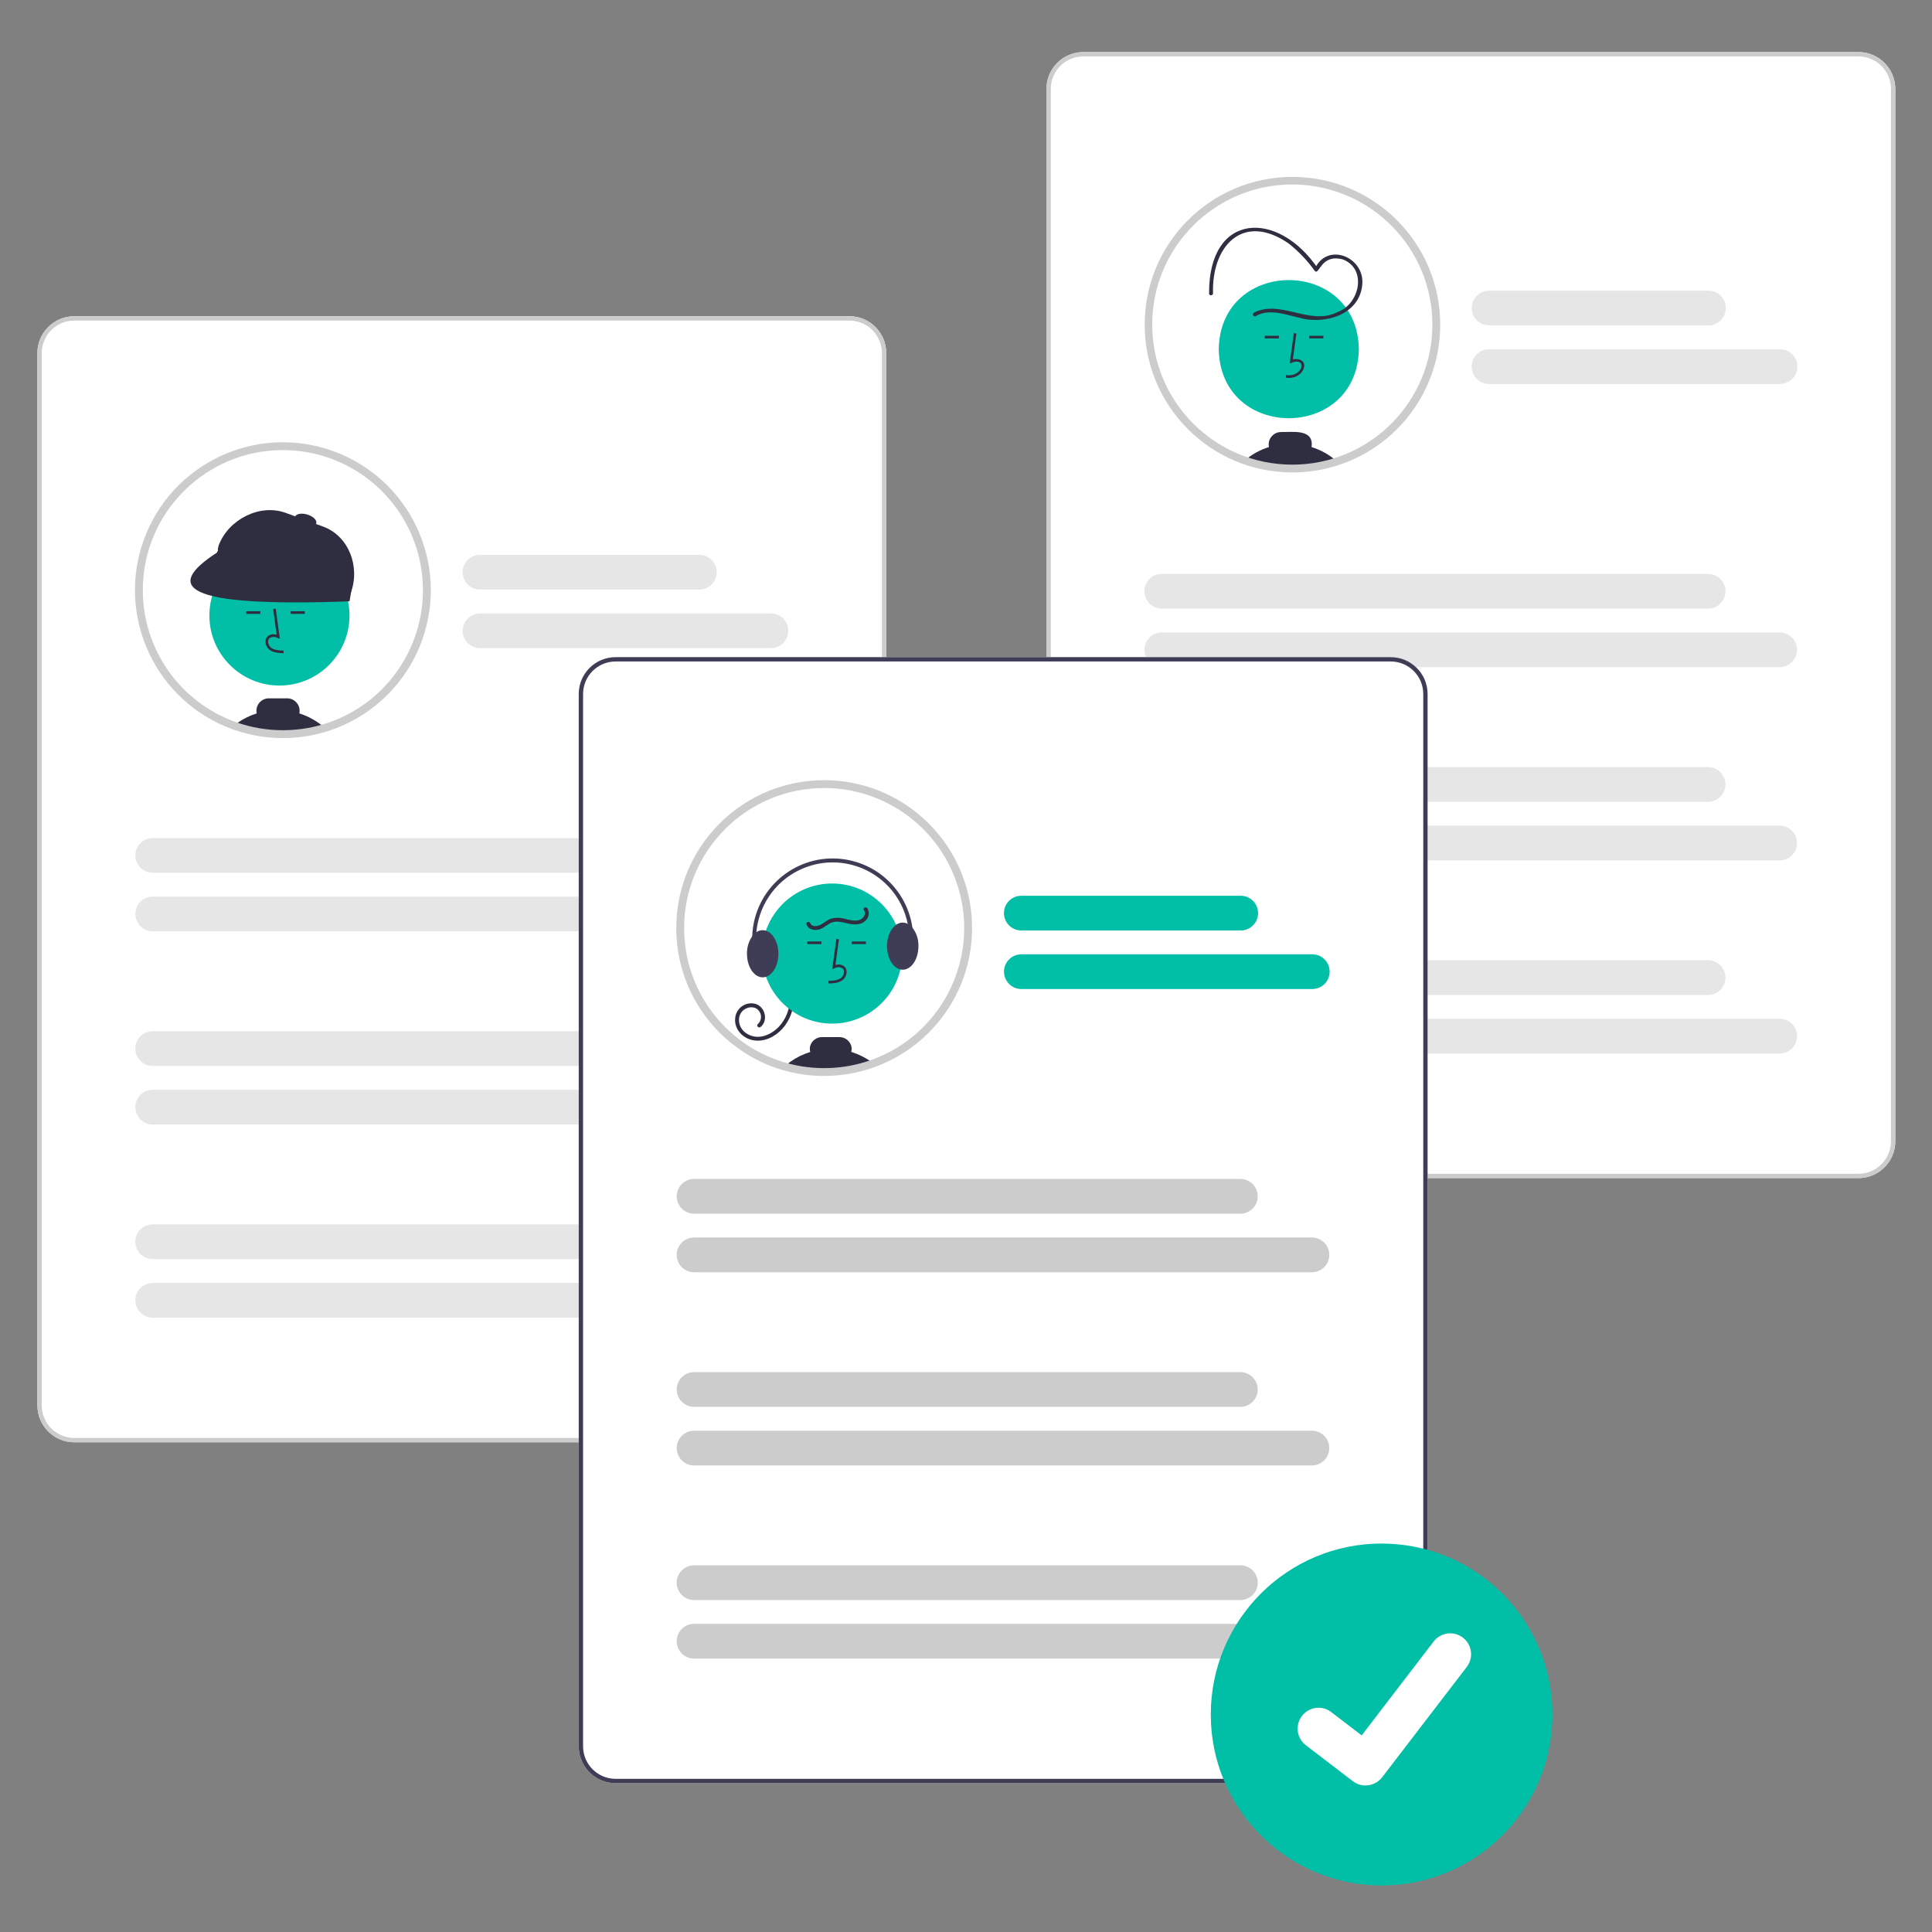
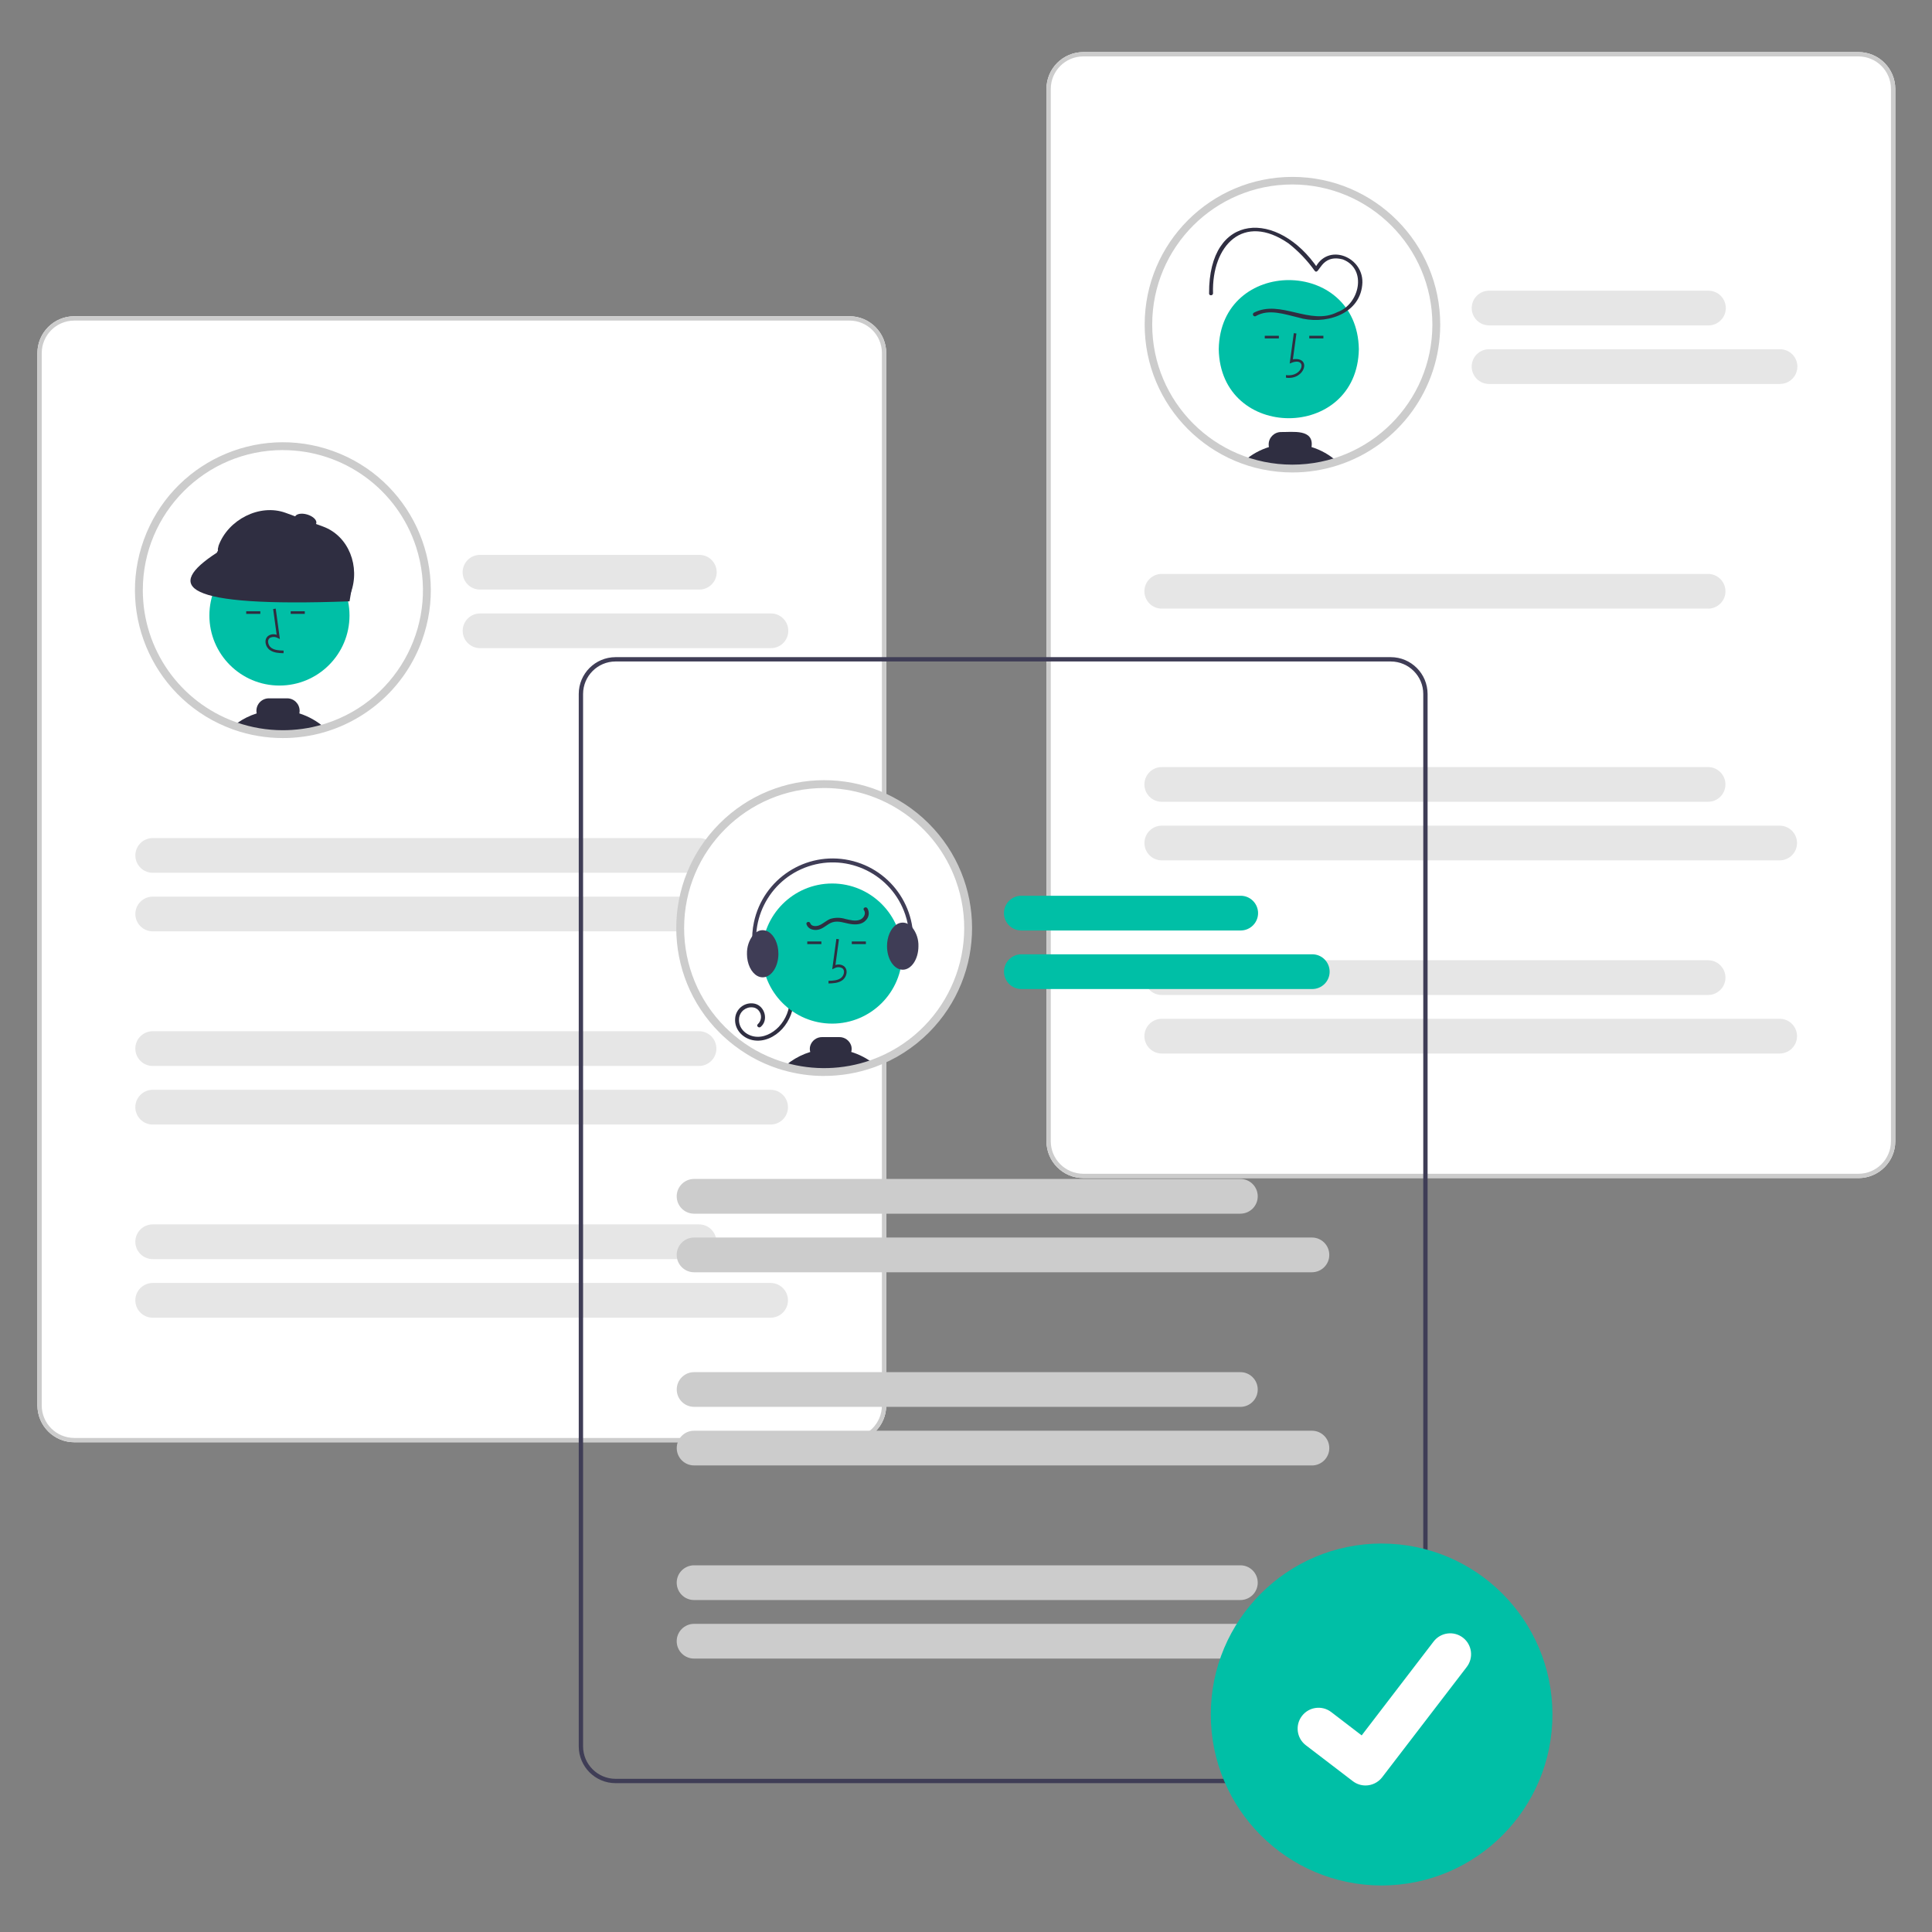
<svg xmlns="http://www.w3.org/2000/svg" id="Layer_1" data-name="Layer 1" width="500" height="500" viewBox="0 0 500 500">
  <rect x="0" y="0" width="500" height="500" fill="#808080" stroke="none" />
  <defs>
    <style>
      .cls-1 {
        fill: #ccc;
      }

      .cls-1, .cls-2, .cls-3, .cls-4, .cls-5, .cls-6 {
        stroke-width: 0px;
      }

      .cls-2 {
        fill: #3f3d56;
      }

      .cls-3 {
        fill: #2f2e41;
      }

      .cls-4 {
        fill: #e6e6e6;
      }

      .cls-5 {
        fill: #fff;
      }

      .cls-6 {
        fill: #00bfa6;
      }
    </style>
  </defs>
  <path class="cls-5" d="M219.83,373.25H19.21c-5.26,0-9.52-4.27-9.53-9.53V91.37c0-5.26,4.27-9.52,9.53-9.53h200.62c5.26,0,9.52,4.27,9.53,9.53v272.35c0,5.26-4.27,9.52-9.53,9.53Z" />
-   <path class="cls-5" d="M110.47,152.73c0,16.14-10.38,30.44-25.72,35.44-.22.07-.45.14-.67.21-.97.3-1.95.55-2.95.77-1.81.39-3.64.65-5.49.76-.8.05-1.61.08-2.42.08-4.19,0-8.36-.7-12.32-2.09-.12-.04-.23-.08-.34-.12-19.36-6.99-29.38-28.35-22.39-47.71,6.99-19.36,28.35-29.38,47.71-22.39,14.77,5.33,24.61,19.35,24.61,35.05h0Z" />
+   <path class="cls-5" d="M110.47,152.73c0,16.14-10.38,30.44-25.72,35.44-.22.07-.45.14-.67.21-.97.3-1.95.55-2.95.77-1.81.39-3.64.65-5.49.76-.8.05-1.61.08-2.42.08-4.19,0-8.36-.7-12.32-2.09-.12-.04-.23-.08-.34-.12-19.36-6.99-29.38-28.35-22.39-47.71,6.99-19.36,28.35-29.38,47.71-22.39,14.77,5.33,24.61,19.35,24.61,35.05Z" />
  <circle class="cls-6" cx="72.32" cy="159.29" r="18.13" />
  <path class="cls-3" d="M73.38,169.05l.02-.68c-1.26-.04-2.37-.11-3.21-.72-.48-.37-.77-.93-.81-1.53-.03-.37.11-.73.39-.98.64-.39,1.45-.4,2.1-.02l.56.26-1.07-7.86-.67.09.91,6.68c-.76-.28-1.61-.16-2.26.33-.44.38-.67.94-.63,1.52.04.81.44,1.57,1.08,2.06,1.07.78,2.47.82,3.59.85Z" />
  <rect class="cls-3" x="63.72" y="158.19" width="3.65" height=".68" />
  <rect class="cls-3" x="75.23" y="158.19" width="3.65" height=".68" />
  <path class="cls-3" d="M77.47,184.63c.05-.22.07-.45.07-.68,0-1.78-1.44-3.22-3.22-3.22h-4.74c-1.78,0-3.22,1.44-3.22,3.22,0,.23.02.46.07.68-1.79.56-3.48,1.4-5.02,2.48-.3.21-.59.43-.87.66.11.04.23.08.34.12,3.96,1.39,8.13,2.09,12.32,2.09.81,0,1.62-.03,2.42-.08,1.85-.11,3.68-.37,5.49-.76,1-.22,1.98-.47,2.95-.77-1.92-1.7-4.17-2.97-6.61-3.75Z" />
  <path class="cls-3" d="M76.86,189.48c-.44.03-.86.18-1.23.43,1.85-.11,3.68-.37,5.49-.76l-4.26.33Z" />
  <path class="cls-3" d="M88.76,154.98l-31.49-11.52c-.7-.26-1.06-1.04-.81-1.74l.11-.5c2.46-6.72,10.61-10.95,17.34-8.5l9.69,3.55c6.72,2.46,9.65,10.42,7.19,17.14l-.28.76c-.26.7-1.04,1.06-1.74.81Z" />
  <path class="cls-3" d="M90.46,155.62c-43.9,1.62-47.73-3.9-34.36-12.57l2.84-5.22,32.52,11.86-1,5.93Z" />
  <ellipse class="cls-3" cx="79.09" cy="134.61" rx="1.52" ry="2.88" transform="translate(-72.59 171.61) rotate(-73.27)" />
  <path class="cls-1" d="M73.21,191.01c-4.31,0-8.59-.72-12.66-2.14l-.35-.13c-19.88-7.19-30.17-29.13-22.99-49.01,7.19-19.88,29.13-30.17,49.01-22.99,19.88,7.19,30.17,29.13,22.99,49.01-4.01,11.1-12.92,19.73-24.15,23.39-.24.08-.47.15-.7.22-.96.3-1.98.56-3.03.79-1.86.4-3.75.66-5.64.78-.82.06-1.65.08-2.48.08ZM73.21,116.48c-20.02,0-36.25,16.24-36.25,36.26,0,15.27,9.57,28.9,23.93,34.09l.34.12c3.85,1.35,7.9,2.03,11.98,2.03.79,0,1.58-.03,2.35-.08,1.8-.11,3.58-.36,5.34-.74.99-.21,1.95-.47,2.87-.75.23-.07.44-.14.66-.2,19.04-6.2,29.44-26.66,23.24-45.7-4.86-14.92-18.77-25.02-34.46-25.02Z" />
  <path class="cls-1" d="M219.83,373.25H19.21c-5.26,0-9.52-4.27-9.53-9.53V91.37c0-5.26,4.27-9.52,9.53-9.53h200.62c5.26,0,9.52,4.27,9.53,9.53v272.35c0,5.26-4.27,9.52-9.53,9.53ZM19.21,82.97c-4.64,0-8.4,3.77-8.41,8.41v272.35c0,4.64,3.77,8.4,8.41,8.41h200.62c4.64,0,8.4-3.77,8.41-8.41V91.37c0-4.64-3.77-8.4-8.41-8.41H19.21Z" />
  <path class="cls-4" d="M180.99,152.58h-56.77c-2.48,0-4.49-2.01-4.49-4.49s2.01-4.49,4.49-4.49h56.77c2.48,0,4.49,2.01,4.49,4.49s-2.01,4.49-4.49,4.49Z" />
  <path class="cls-4" d="M199.52,167.74h-75.29c-2.48,0-4.49-2.01-4.49-4.49s2.01-4.49,4.49-4.49h75.29c2.48,0,4.49,2.01,4.49,4.49s-2.01,4.49-4.49,4.49Z" />
  <path class="cls-4" d="M180.91,225.87H39.52c-2.48,0-4.49-2.01-4.49-4.49s2.01-4.49,4.49-4.49h141.39c2.48,0,4.49,2.01,4.49,4.49s-2.01,4.49-4.49,4.49h0Z" />
  <path class="cls-4" d="M199.43,241.03H39.52c-2.48,0-4.49-2.01-4.49-4.49s2.01-4.49,4.49-4.49h159.91c2.48,0,4.49,2.01,4.49,4.49s-2.01,4.49-4.49,4.49Z" />
  <path class="cls-4" d="M180.91,275.87H39.52c-2.48,0-4.49-2.01-4.5-4.49s2.01-4.49,4.49-4.5h141.4c2.48,0,4.49,2.01,4.49,4.5,0,2.48-2.01,4.48-4.49,4.49Z" />
  <path class="cls-4" d="M199.43,291.03H39.52c-2.48,0-4.49-2.01-4.5-4.49,0-2.48,2.01-4.49,4.49-4.5h159.92c2.48,0,4.49,2.01,4.5,4.49,0,2.48-2.01,4.49-4.49,4.5h0Z" />
  <path class="cls-4" d="M180.91,325.86H39.52c-2.48,0-4.49-2.01-4.5-4.49,0-2.48,2.01-4.49,4.49-4.5h141.4c2.48,0,4.49,2.01,4.49,4.5,0,2.48-2.01,4.48-4.49,4.49Z" />
  <path class="cls-4" d="M199.43,341.02H39.52c-2.48,0-4.49-2.01-4.5-4.49,0-2.48,2.01-4.49,4.49-4.5h159.92c2.48,0,4.49,2.01,4.5,4.49,0,2.48-2.01,4.49-4.49,4.5h0Z" />
  <path class="cls-5" d="M480.97,304.88h-200.62c-5.26,0-9.52-4.27-9.53-9.53V23.01c0-5.26,4.27-9.52,9.53-9.53h200.62c5.26,0,9.52,4.27,9.53,9.53v272.35c0,5.26-4.27,9.52-9.53,9.53Z" />
  <path class="cls-1" d="M480.97,304.88h-200.62c-5.26,0-9.52-4.27-9.53-9.53V23.01c0-5.26,4.27-9.52,9.53-9.53h200.62c5.26,0,9.52,4.27,9.53,9.53v272.35c0,5.26-4.27,9.52-9.53,9.53ZM280.35,14.6c-4.64,0-8.4,3.77-8.41,8.41v272.35c0,4.64,3.77,8.4,8.41,8.41h200.62c4.64,0,8.4-3.77,8.41-8.41V23.01c0-4.64-3.77-8.4-8.41-8.41h-200.62Z" />
  <path class="cls-5" d="M371.71,83.99c0,20.58-16.68,37.26-37.26,37.26-20.58,0-37.26-16.68-37.26-37.26,0-20.58,16.68-37.26,37.26-37.26,20.58,0,37.26,16.69,37.26,37.26Z" />
  <path class="cls-6" d="M351.67,90.36c-.41,23.83-35.85,23.83-36.26,0,.41-23.83,35.85-23.83,36.26,0Z" />
  <path class="cls-3" d="M332.82,97.76l-.02-.68c4.67.62,5.68-5.16.97-3l1.07-7.86.67.09-.91,6.68c4.96-.74,3.12,5.44-1.78,4.76Z" />
  <rect class="cls-3" x="338.84" y="86.9" width="3.65" height=".68" />
  <rect class="cls-3" x="327.32" y="86.9" width="3.65" height=".68" />
  <path class="cls-3" d="M339.42,115.71c.71-4.8-4.91-3.85-7.88-3.9-1.78,0-3.22,1.45-3.21,3.23,0,.22.02.44.07.66-2.3.71-4.43,1.89-6.26,3.46,7.71,2.69,16.09,2.78,23.86.26-1.89-1.7-4.14-2.97-6.57-3.72Z" />
  <path class="cls-3" d="M325.02,81.79c3.36-1.94,7.43-.45,10.9.36,6.58,2.02,15.82-.51,16.62-8.35.83-7.29-9.15-11.36-12.34-4.1l.93-.12c-10.34-15.37-28.34-14.79-28.22,6.35-.04.65.98.65,1.02,0-.38-12.45,7.86-20.97,19.51-12.96,2.6,2.04,4.9,4.44,6.81,7.13,1.21,1.36,1.48-4.5,7.28-2.96,6.39,2.48,4.31,11.63-1.41,13.64-7.06,3.61-14.7-3.39-21.63.15-.24.15-.31.46-.16.7.14.23.44.3.67.18h0Z" />
  <path class="cls-1" d="M334.45,122.27c-21.12-.02-38.23-17.16-38.21-38.28.02-21.12,17.16-38.23,38.28-38.21,21.12.02,38.23,17.16,38.21,38.28-.01,16.56-10.68,31.22-26.43,36.34-3.83,1.24-7.83,1.88-11.85,1.87ZM334.45,47.74c-20.02,0-36.25,16.22-36.26,36.25,0,20.02,16.22,36.25,36.25,36.26,20.02,0,36.25-16.22,36.26-36.25h0c-.02-20.02-16.24-36.23-36.25-36.26Z" />
  <path class="cls-4" d="M442.14,84.21h-56.77c-2.48,0-4.49-2.01-4.49-4.49s2.01-4.49,4.49-4.49h56.77c2.48,0,4.49,2.01,4.5,4.49,0,2.48-2.01,4.49-4.49,4.5h0Z" />
  <path class="cls-4" d="M460.66,99.37h-75.29c-2.48,0-4.49-2-4.5-4.49,0-2.48,2-4.49,4.49-4.5h75.31c2.48,0,4.49,2.01,4.49,4.49s-2.01,4.49-4.49,4.49Z" />
  <path class="cls-4" d="M442.05,157.51h-141.39c-2.48,0-4.49-2.01-4.49-4.49s2.01-4.49,4.49-4.49h141.39c2.48,0,4.49,2.01,4.5,4.49,0,2.48-2.01,4.49-4.49,4.5h0Z" />
-   <path class="cls-4" d="M460.58,172.66h-159.91c-2.48,0-4.49-2.01-4.49-4.49s2.01-4.49,4.49-4.49h159.91c2.48,0,4.49,2.01,4.49,4.49s-2.01,4.49-4.49,4.49h0Z" />
  <path class="cls-4" d="M442.05,207.5h-141.39c-2.48,0-4.49-2.01-4.49-4.49s2.01-4.49,4.49-4.49h141.39c2.48,0,4.49,2.01,4.49,4.49s-2.01,4.49-4.49,4.49Z" />
  <path class="cls-4" d="M460.58,222.66h-159.91c-2.48,0-4.49-2.01-4.49-4.49s2.01-4.49,4.49-4.49h159.91c2.48,0,4.49,2.01,4.49,4.49s-2.01,4.49-4.49,4.49Z" />
  <path class="cls-4" d="M442.05,257.5h-141.39c-2.48,0-4.49-2.01-4.5-4.49,0-2.48,2.01-4.49,4.49-4.5h141.4c2.48,0,4.49,2.01,4.5,4.49,0,2.48-2.01,4.49-4.49,4.5h0Z" />
  <path class="cls-4" d="M460.58,272.65h-159.91c-2.48,0-4.49-2.01-4.5-4.49,0-2.48,2.01-4.49,4.49-4.5h159.92c2.48,0,4.49,2.01,4.49,4.5,0,2.48-2.01,4.48-4.49,4.49Z" />
-   <path class="cls-5" d="M359.93,461.48h-200.62c-5.26,0-9.52-4.27-9.53-9.53V179.6c0-5.26,4.27-9.52,9.53-9.53h200.62c5.26,0,9.52,4.27,9.53,9.53v272.35c0,5.26-4.27,9.52-9.53,9.53Z" />
  <path class="cls-5" d="M176.04,240.18c-.01,9.91,3.93,19.41,10.95,26.39.29.29.59.58.89.86,1.82,1.7,3.8,3.21,5.91,4.51.41.25.81.49,1.23.72,2.14,1.21,4.4,2.2,6.73,2.96.4.13.81.26,1.22.37,7.43,2.13,15.34,1.91,22.63-.64.14-.05.28-.1.42-.15,19.34-7.04,29.32-28.42,22.28-47.76-7.04-19.34-28.42-29.32-47.76-22.28-14.72,5.36-24.52,19.35-24.52,35.02h0Z" />
  <path class="cls-3" d="M205.43,258.45c.02,2.89-1.05,5.68-2.98,7.82-1.92,2.1-4.77,3.5-7.65,2.92-2.65-.53-4.8-2.85-4.54-5.65.17-2.31,2.18-4.04,4.48-3.87.23.02.46.05.69.11,2.52.65,3.52,4.28,1.42,5.99-.5.41-1.23-.31-.72-.72,1.03-.95,1.11-2.55.16-3.59-.24-.27-.54-.48-.88-.62-1.68-.54-3.47.39-4.01,2.07-.08.24-.13.5-.14.76-.17,2.36,1.64,4.14,3.86,4.56,2.4.45,4.78-.78,6.41-2.47,1.86-1.97,2.89-4.59,2.87-7.3,0-.28.24-.5.53-.49.27,0,.48.22.49.49Z" />
  <circle class="cls-6" cx="215.36" cy="246.78" r="18.13" />
  <path class="cls-3" d="M214.43,254.52l-.02-.68c1.26-.04,2.37-.11,3.21-.72.48-.37.77-.93.81-1.53.03-.37-.11-.73-.39-.98-.64-.39-1.45-.4-2.1-.02l-.56.26,1.07-7.86.67.09-.91,6.68c.76-.28,1.61-.16,2.26.33.44.38.67.94.63,1.52-.04.81-.44,1.57-1.08,2.06-1.07.78-2.47.82-3.59.85Z" />
  <rect class="cls-3" x="220.44" y="243.65" width="3.65" height=".68" />
  <rect class="cls-3" x="208.92" y="243.65" width="3.65" height=".68" />
  <path class="cls-3" d="M202.99,276c7.43,2.13,15.34,1.91,22.63-.64.14-.05.28-.1.42-.15-1.72-1.33-3.66-2.33-5.74-2.97.15-.52.14-1.07,0-1.59-.42-1.35-1.68-2.27-3.1-2.25h-4.42c-1.41-.02-2.67.89-3.09,2.25-.15.52-.15,1.07,0,1.6-1.83.56-3.56,1.41-5.12,2.51-.32.22-.62.45-.91.69-.22.18-.44.37-.66.56Z" />
  <path class="cls-2" d="M229.56,244.86c0,3.06,1.5,5.59,3.46,6.03.2.04.4.07.61.07,2.24,0,4.06-2.73,4.06-6.1.05-1.73-.5-3.43-1.57-4.8-.33-.4-.74-.73-1.2-.97-.4-.21-.85-.32-1.3-.32-.62,0-1.23.21-1.73.58-1.38.98-2.33,3.08-2.33,5.51Z" />
  <path class="cls-2" d="M193.31,246.83c0,2.63,1.11,4.87,2.67,5.73.43.24.91.37,1.4.37.11,0,.22,0,.33-.02,2.09-.25,3.74-2.88,3.74-6.08,0-2.56-1.06-4.76-2.56-5.66-.45-.28-.97-.43-1.51-.44-.45,0-.9.11-1.3.32-.46.24-.87.57-1.2.98-1.06,1.37-1.61,3.07-1.56,4.8Z" />
  <path class="cls-2" d="M196.23,250c.28,0,.51-.23.51-.51,0-.05,0-.11-.03-.16-3.49-10.37,2.09-21.61,12.47-25.1,10.37-3.49,21.61,2.09,25.1,12.47,1.13,3.35,1.34,6.94.61,10.4-.06.27.12.54.39.6.27.06.54-.12.6-.39,2.38-11.26-4.82-22.31-16.08-24.69s-22.31,4.82-24.69,16.08c-.77,3.64-.55,7.42.64,10.95.07.21.26.35.48.35Z" />
  <path class="cls-3" d="M224.46,235.03c.62,1.01.46,2.32-.39,3.15-.98,1.1-2.55,1.17-3.92.96-1.53-.23-3.15-.95-4.7-.46-1.32.41-2.26,1.61-3.63,1.91-1.22.27-2.67-.09-3.1-1.38-.2-.62.78-.89.98-.27.28.84,1.47.82,2.15.59,1.09-.37,1.94-1.28,3.01-1.71,1.28-.4,2.65-.39,3.93.01,1.22.27,2.61.68,3.83.17.9-.38,1.61-1.57.96-2.45-.39-.53.49-1.04.88-.51h0Z" />
  <path class="cls-1" d="M213.3,278.46c-3.58,0-7.15-.5-10.6-1.49-.4-.11-.83-.24-1.26-.38-2.4-.78-4.72-1.8-6.92-3.04-.41-.23-.83-.48-1.26-.75-2.17-1.34-4.21-2.89-6.08-4.63-.31-.29-.61-.58-.91-.88-14.97-14.92-15.01-39.16-.08-54.13,14.92-14.97,39.16-15.01,54.13-.08,14.97,14.92,15.01,39.16.08,54.13-3.96,3.97-8.75,7.03-14.02,8.94-.14.05-.28.1-.43.15-4.07,1.42-8.35,2.15-12.66,2.15ZM213.3,203.94c-20.02,0-36.25,16.23-36.25,36.25,0,9.63,3.83,18.87,10.66,25.67.28.28.57.56.87.83,1.77,1.65,3.69,3.12,5.75,4.39.41.26.81.49,1.19.7,2.08,1.17,4.28,2.14,6.55,2.88.4.13.8.25,1.18.36,7.23,2.07,14.92,1.86,22.02-.62l.41-.15c18.81-6.85,28.51-27.65,21.66-46.46-5.21-14.32-18.82-23.85-34.06-23.85h0Z" />
  <path class="cls-2" d="M359.93,461.48h-200.62c-5.26,0-9.52-4.27-9.53-9.53V179.6c0-5.26,4.27-9.52,9.53-9.53h200.62c5.26,0,9.52,4.27,9.53,9.53v272.35c0,5.26-4.27,9.52-9.53,9.53ZM159.31,171.19c-4.64,0-8.4,3.77-8.41,8.41v272.35c0,4.64,3.77,8.4,8.41,8.41h200.62c4.64,0,8.4-3.77,8.41-8.41V179.6c0-4.64-3.77-8.4-8.41-8.41h-200.62Z" />
  <path class="cls-6" d="M321.09,240.81h-56.77c-2.48,0-4.49-2.01-4.5-4.49,0-2.48,2.01-4.49,4.49-4.5h56.78c2.48,0,4.49,2.01,4.5,4.49,0,2.48-2.01,4.49-4.49,4.5h0Z" />
  <path class="cls-6" d="M339.62,255.96h-75.29c-2.48,0-4.49-2.01-4.5-4.49,0-2.48,2.01-4.49,4.49-4.5h75.3c2.48,0,4.49,2.01,4.49,4.5,0,2.48-2.01,4.48-4.49,4.49Z" />
  <path class="cls-1" d="M321.01,314.1h-141.39c-2.48,0-4.49-2.01-4.49-4.5,0-2.48,2.01-4.48,4.49-4.49h141.39c2.48,0,4.49,2.01,4.49,4.5,0,2.48-2.01,4.48-4.49,4.49Z" />
  <path class="cls-1" d="M339.53,329.26h-159.91c-2.48,0-4.49-2.01-4.49-4.5,0-2.48,2.01-4.48,4.49-4.49h159.91c2.48,0,4.49,2.01,4.49,4.5,0,2.48-2.01,4.48-4.49,4.49Z" />
  <path class="cls-1" d="M321.01,364.09h-141.39c-2.48,0-4.49-2.02-4.48-4.5,0-2.47,2.01-4.48,4.48-4.48h141.39c2.48,0,4.49,2.01,4.49,4.5,0,2.48-2.01,4.48-4.49,4.49Z" />
  <path class="cls-1" d="M339.53,379.25h-159.91c-2.48,0-4.49-2.02-4.48-4.5,0-2.47,2.01-4.48,4.48-4.48h159.91c2.48,0,4.49,2.01,4.49,4.5,0,2.48-2.01,4.48-4.49,4.49Z" />
  <path class="cls-1" d="M321.01,414.09h-141.39c-2.48,0-4.49-2.01-4.49-4.5,0-2.48,2.01-4.48,4.49-4.49h141.39c2.48,0,4.49,2.01,4.49,4.5,0,2.48-2.01,4.48-4.49,4.49Z" />
  <path class="cls-1" d="M339.53,429.24h-159.91c-2.48,0-4.49-2.01-4.49-4.5,0-2.48,2.01-4.48,4.49-4.49h159.91c2.48,0,4.49,2.01,4.5,4.49,0,2.48-2.01,4.49-4.49,4.5h0Z" />
  <path class="cls-6" d="M357.6,399.46c-24.44,0-44.25,19.81-44.25,44.25,0,24.44,19.81,44.25,44.25,44.25h0c24.44-.04,44.21-19.89,44.17-44.32-.04-24.38-19.79-44.13-44.17-44.17Z" />
  <path id="ba2462e0-2d61-4715-874d-575d790dfdd0-879" class="cls-5" d="M353.4,462.08c-1.16,0-2.3-.37-3.23-1.07l-.06-.04-12.17-9.31c-2.37-1.82-2.81-5.21-.99-7.58,1.82-2.37,5.21-2.81,7.57-1l7.88,6.04,18.62-24.3c1.82-2.37,5.21-2.82,7.58-1h0s0,0,0,0l-.12.16.12-.16c2.37,1.82,2.81,5.21,1,7.58l-21.91,28.57c-1.03,1.33-2.62,2.11-4.3,2.11h0Z" />
</svg>